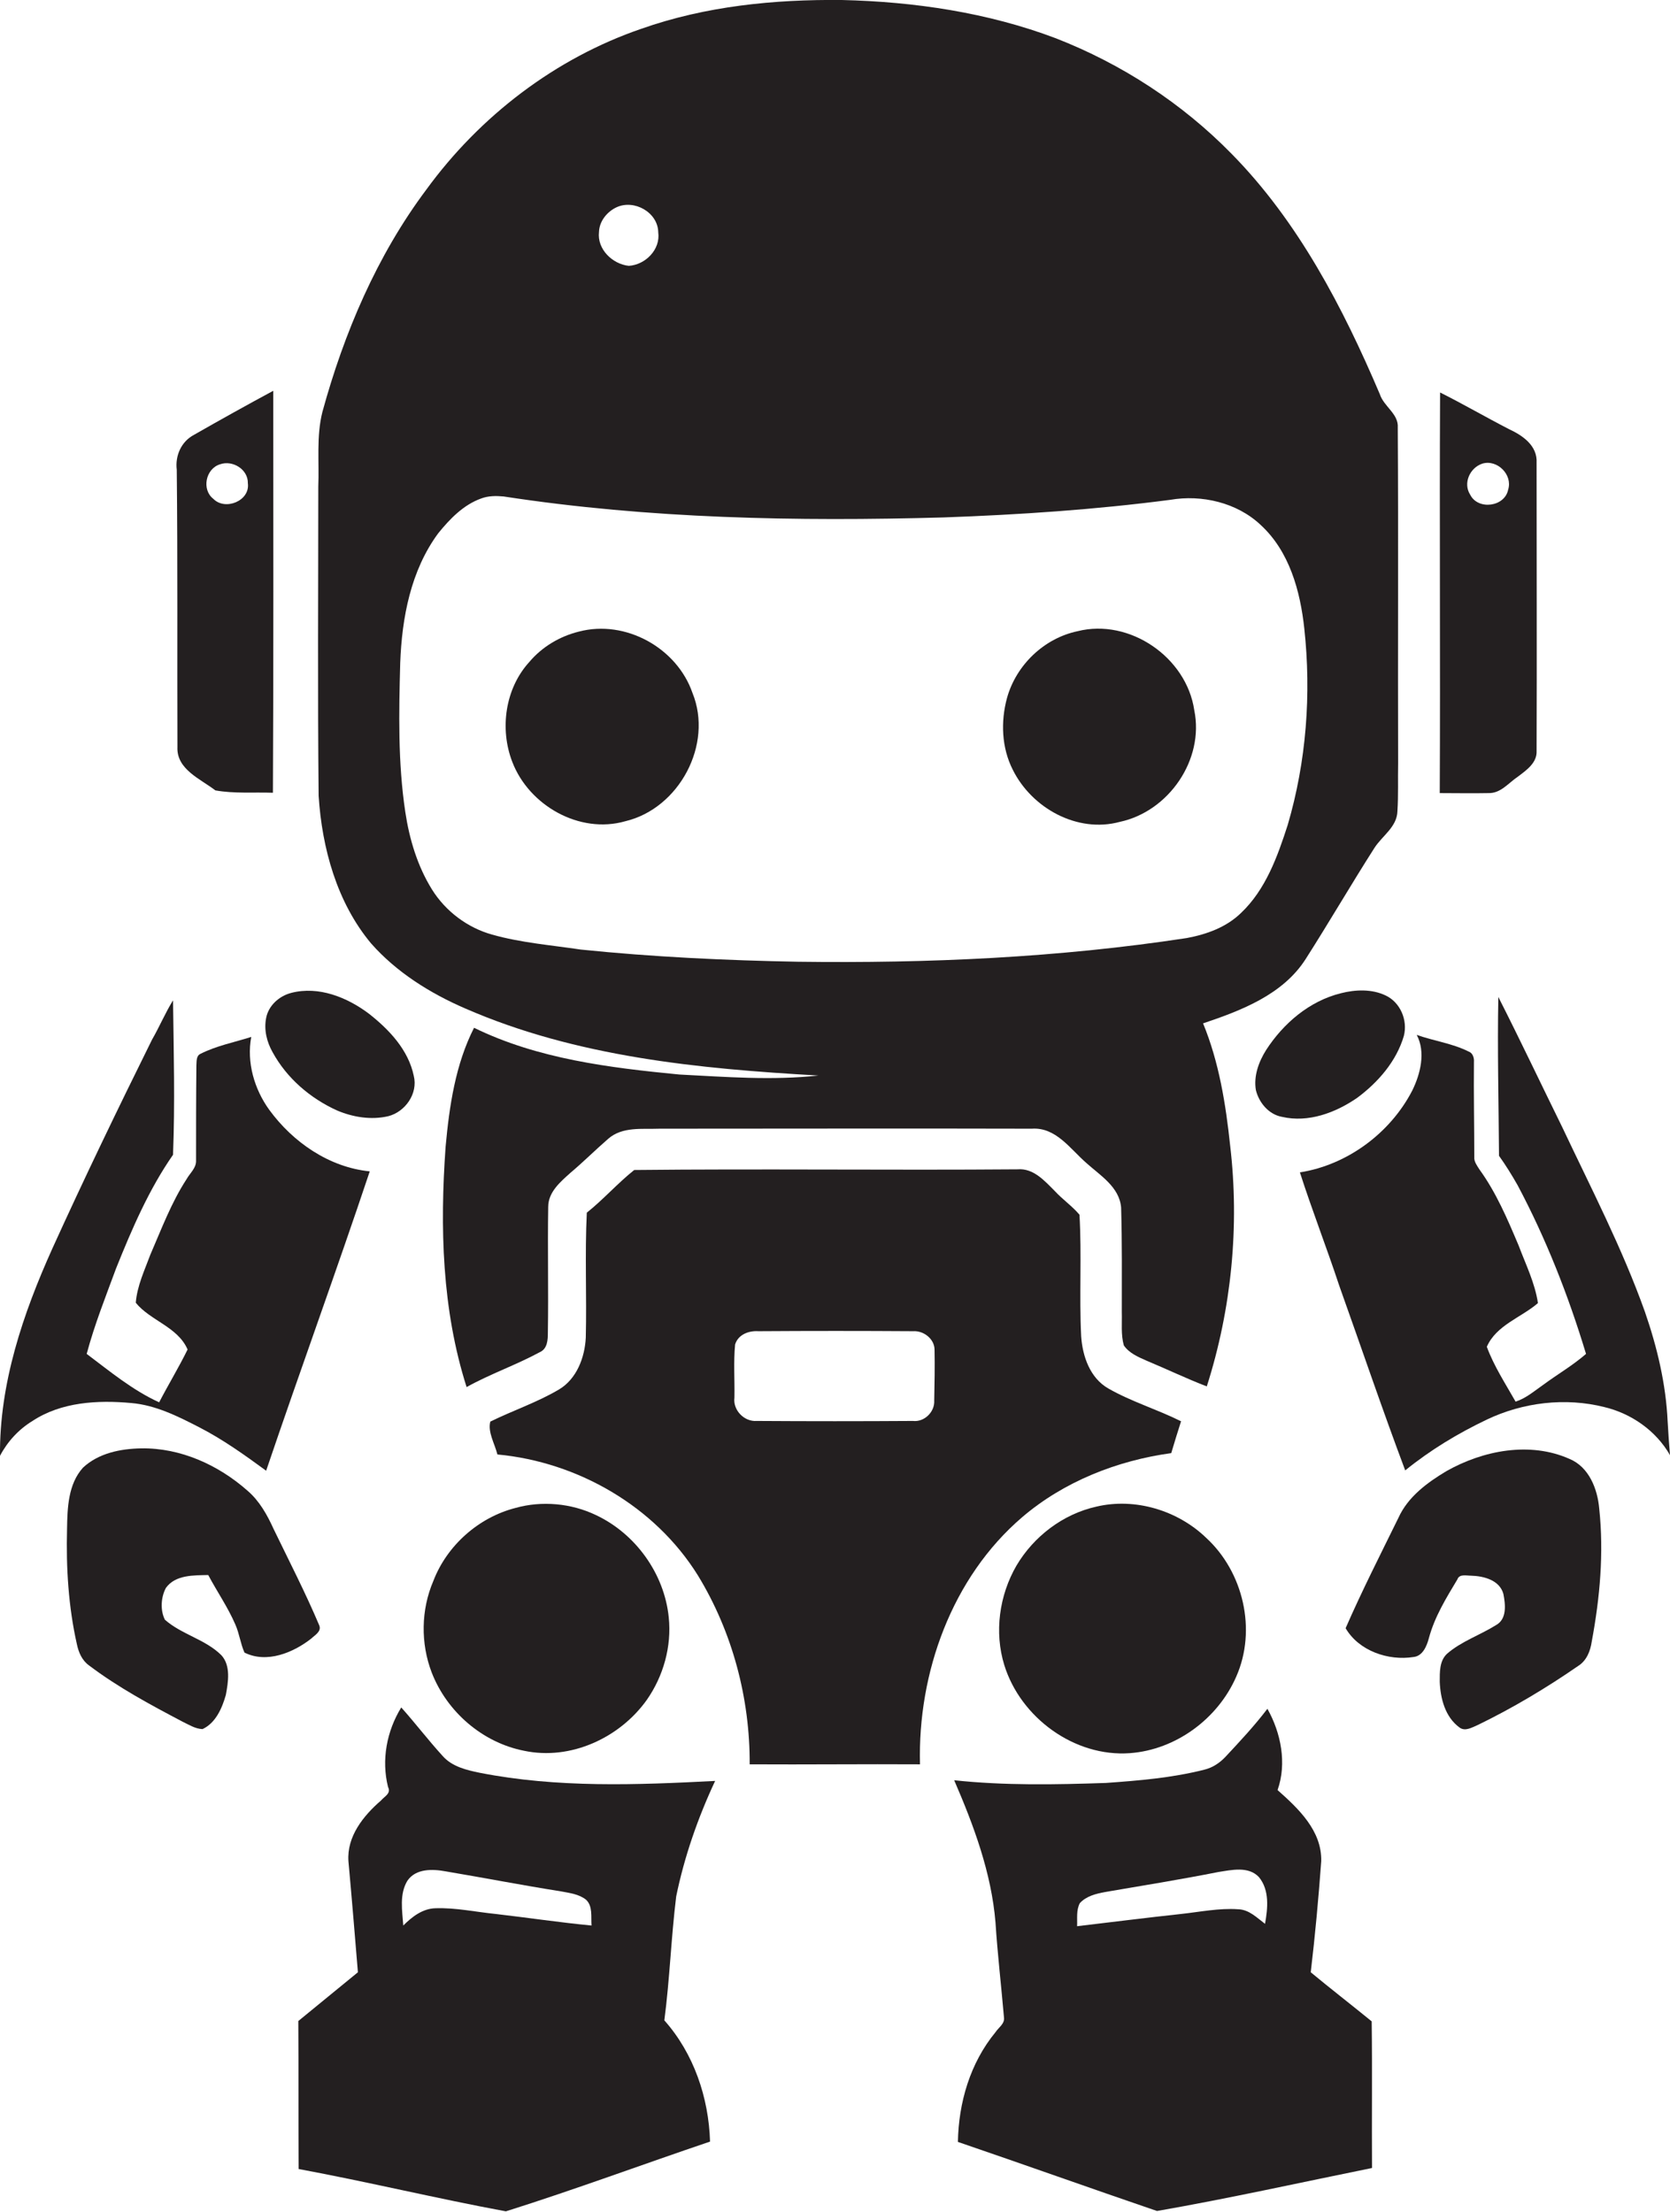
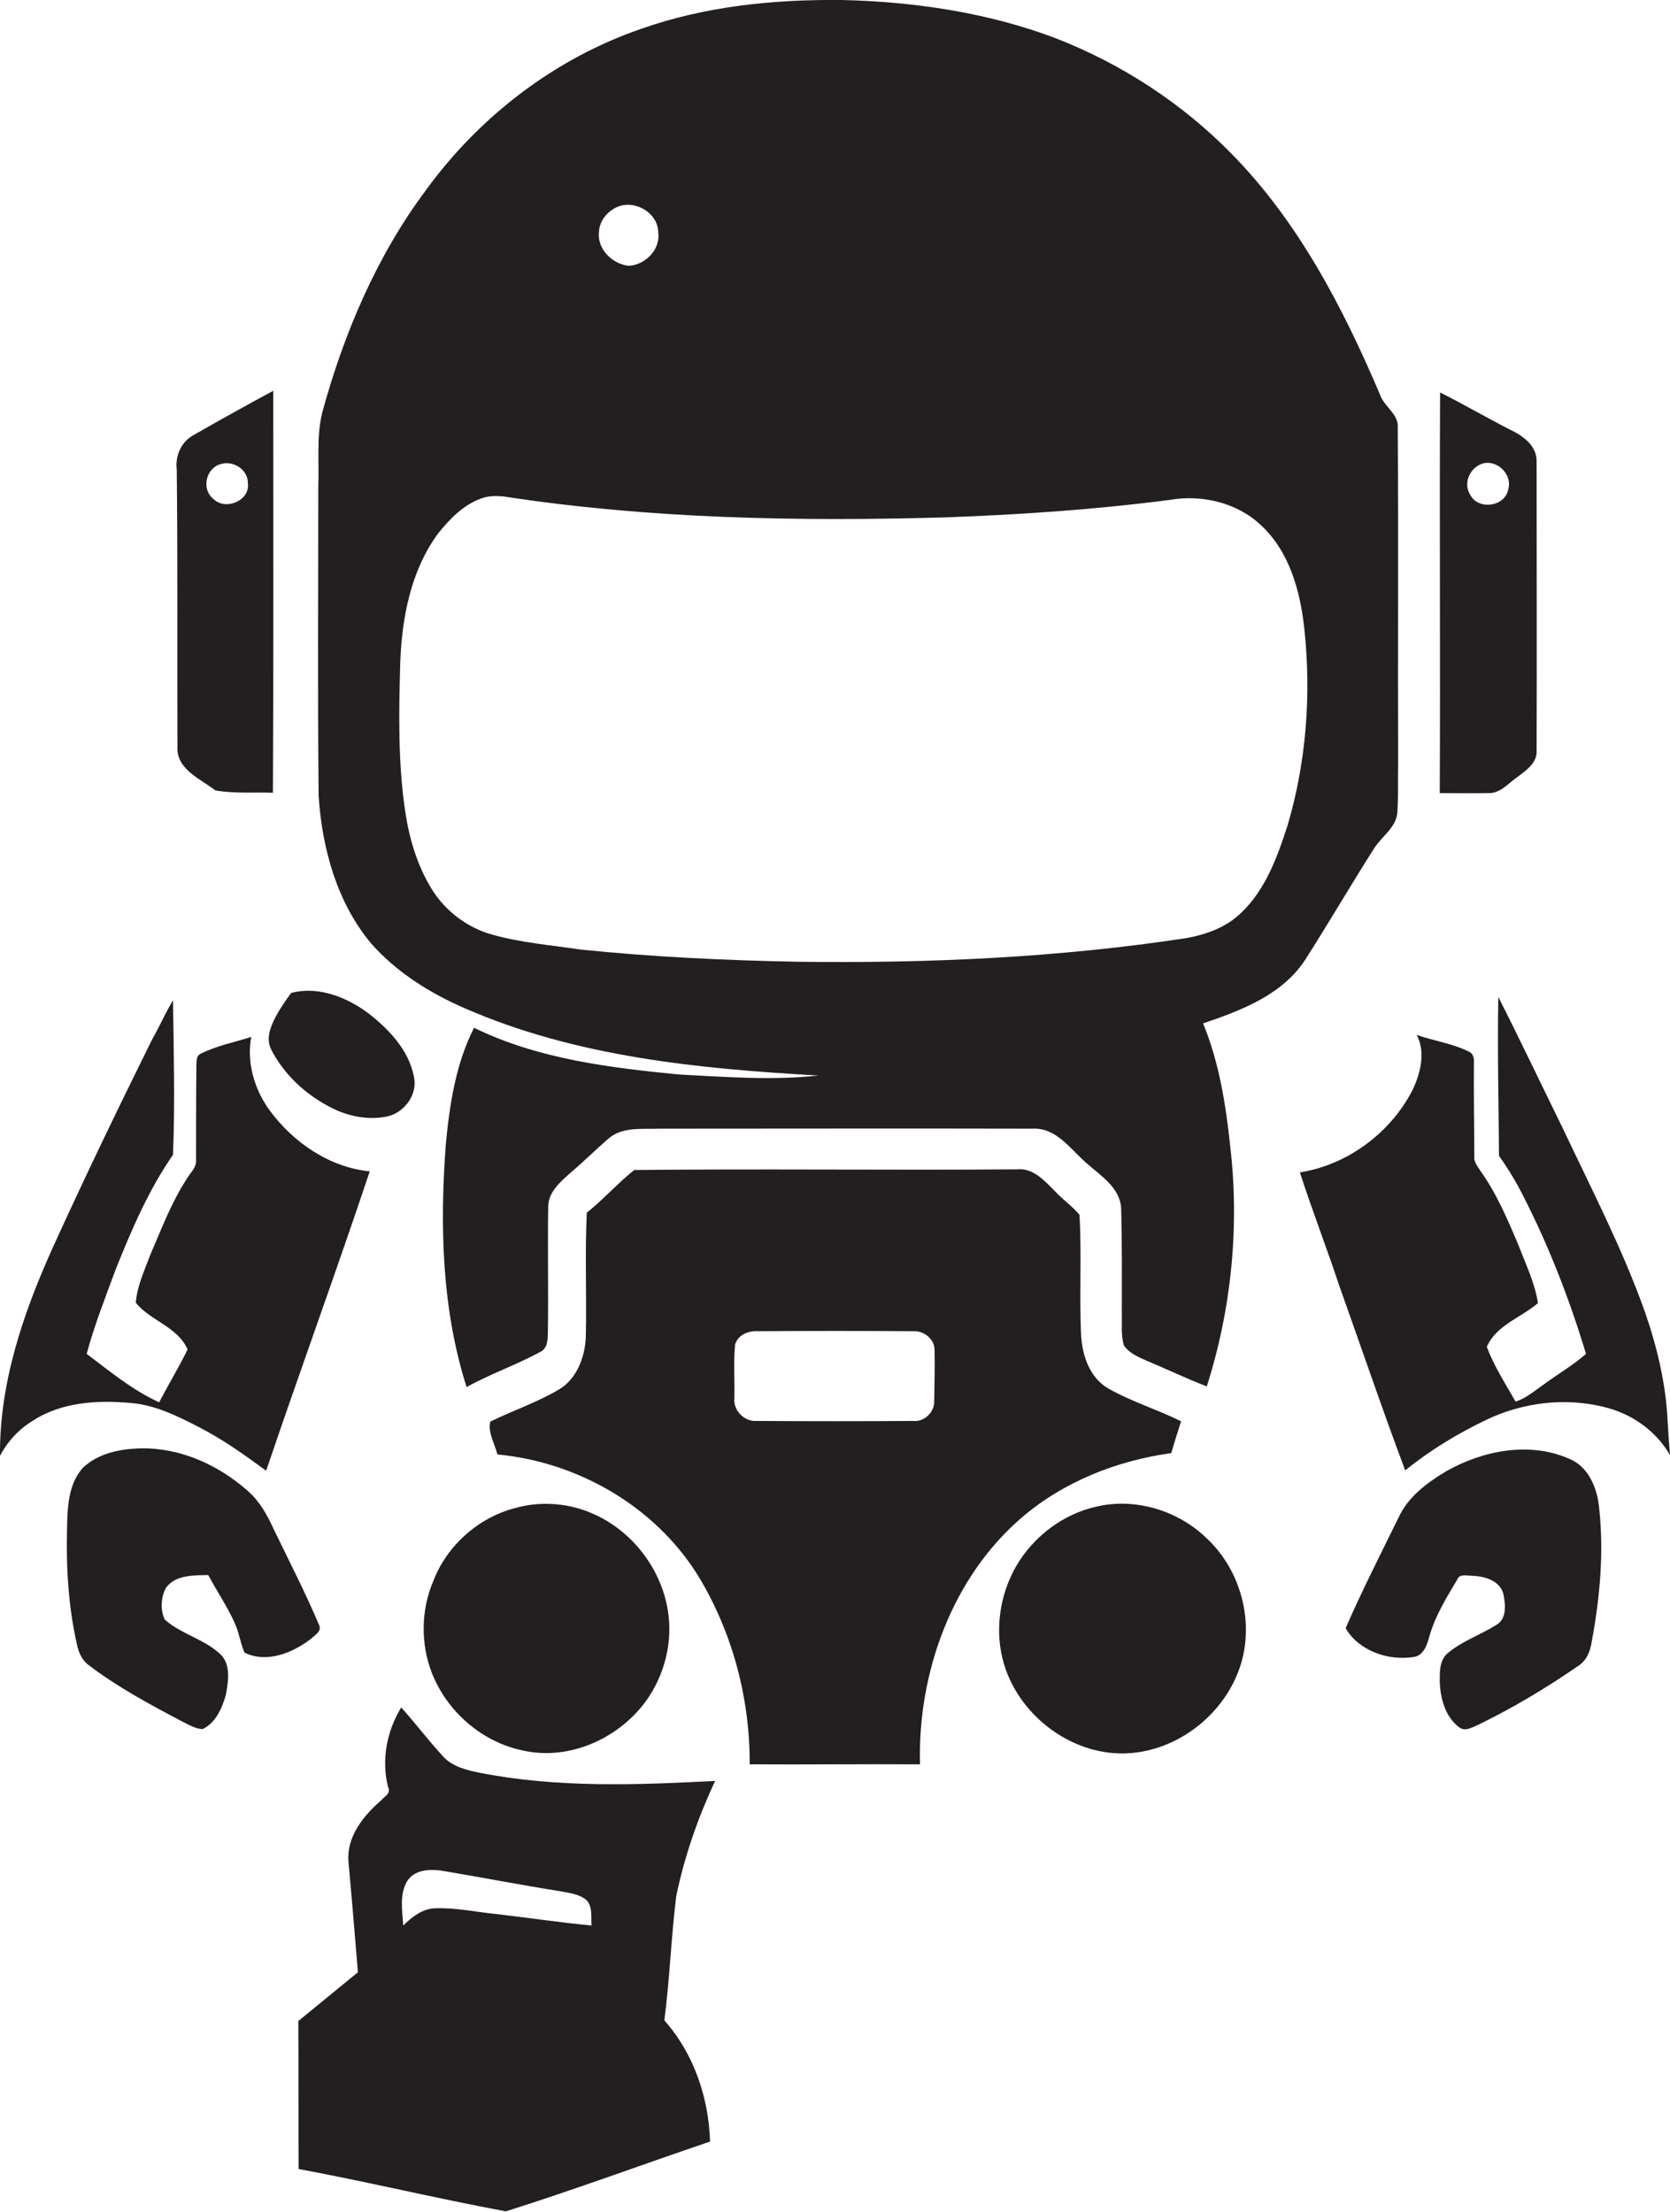
<svg xmlns="http://www.w3.org/2000/svg" version="1.1" id="Layer_1" x="0px" y="0px" viewBox="0 0 493.2 653.1" enable-background="new 0 0 493.2 653.1" xml:space="preserve">
  <g>
    <path fill="#231F20" d="M94.1,235c1,15.5,5.4,31.5,15.5,43.6c7.5,8.5,17.4,14.7,27.8,19.2c32.8,14.3,68.9,17.8,104.3,19.8   c-13.7,1.5-27.5,0.4-41.1-0.3c-20.6-2-41.8-4.6-60.6-13.8c-5.5,10.8-7.3,23.1-8.4,35.1c-1.7,23.8-1.1,48.1,6.2,71   c7-3.9,14.6-6.5,21.6-10.3c2.3-1,2.4-3.7,2.4-5.8c0.2-12.4-0.1-24.7,0.1-37.1c0-4.4,3.6-7.4,6.6-10.1c3.8-3.2,7.3-6.7,11.1-10   c4.2-3.7,10.1-2.8,15.2-3c36.6,0,73.3-0.1,109.9,0c7.1-0.5,11.3,5.9,16.1,10.1c4.1,3.7,9.8,7.1,10.3,13.2   c0.3,10.3,0.2,20.6,0.2,30.9c0.1,3.3-0.3,6.6,0.6,9.8c1.6,2.3,4.2,3.4,6.7,4.5c6,2.5,11.8,5.3,17.8,7.6c7.3-22.9,9.7-47.3,6.9-71.1   c-1.3-12.3-3.3-24.7-8-36.1c11.3-3.8,23.6-8.5,30.3-19c6.9-10.8,13.4-22,20.3-32.8c2.3-3.6,6.7-6.2,6.8-10.9   c0.3-4.7,0.1-9.4,0.2-14.1c-0.1-33,0.1-66.1-0.1-99.1c0.3-4.1-4.1-6.2-5.3-9.9c-10.9-25.6-24.1-51-43.8-71   c-14.6-14.9-32.4-26.5-51.9-34.1C291.7,3.7,270.1,0.5,248.6,0c-20-0.2-40.2,1.8-59.2,8.5C164,17.2,141.7,34.3,125.9,56   c-14.6,19.5-24.3,42.3-30.7,65.7c-1.8,7.2-0.9,14.7-1.2,22C94,174.1,93.8,204.6,94.1,235z M176.9,68.5c0.1-3.2,2.4-6,5.2-7.3   c5.2-2.4,12.2,1.5,12.3,7.4c0.7,5.1-3.8,9.6-8.7,9.9C180.9,78,176.3,73.6,176.9,68.5z M118.2,195.7c0.5-13.3,3.1-27.2,11.2-38.2   c3.4-4.2,7.4-8.4,12.7-10.3c2.1-0.8,4.4-0.8,6.6-0.6c43,6.6,86.6,7.4,129.9,6.2c22.4-0.8,44.8-2.3,67-5.2   c9.3-1.6,19.7,0.8,26.7,7.4c8.5,7.8,11.7,19.5,12.9,30.6c2.1,19.4,0.6,39.3-4.9,58c-3,9.3-6.5,19.1-13.8,26   c-4.3,4.2-10.1,6.3-16,7.4c-38,5.8-76.5,7.5-114.8,7c-21.4-0.4-42.8-1.4-64.2-3.6c-8.7-1.3-17.6-2-26.1-4.4   c-7.3-2-13.8-6.9-17.8-13.3c-4.3-6.9-6.7-14.9-7.9-22.9C117.5,225.2,117.8,210.4,118.2,195.7z" />
    <path fill="#231F20" d="M52.4,220.6c-0.3,6.6,6.8,9.4,11.2,12.8c5.6,1,11.4,0.5,17,0.7c0.2-39.6,0.1-79.1,0.1-118.7   c-7.8,4.2-15.7,8.6-23.4,13c-3.8,2-5.6,6.2-5.1,10.3C52.5,166,52.3,193.3,52.4,220.6z M65,137.1c3.7-1.3,8.3,1.5,8.2,5.6   c0.7,5.2-6.7,8.2-10.2,4.6C59.5,144.6,60.7,138.4,65,137.1z" />
    <path fill="#231F20" d="M439.6,234.2c3.6,0.1,5.9-3,8.6-4.8c2.5-1.9,5.8-4.1,5.6-7.7c0.1-28.3,0-56.7,0-85c0.3-5.1-4.1-8.1-8.2-10   c-6.8-3.5-13.5-7.4-20.3-10.8c-0.2,39.4,0.1,78.9-0.1,118.3C430,234.2,434.8,234.3,439.6,234.2z M437.8,136.9   c4.4-1.3,9,3.3,7.6,7.7c-1,5.1-8.9,6.1-11.2,1.5C432,142.7,434.1,138.1,437.8,136.9z" />
-     <path fill="#231F20" d="M184.7,242.5c15.9-3.8,26-22.7,19.8-37.9c-4.6-13.3-19.8-21.7-33.5-18.1c-5.7,1.4-10.9,4.5-14.7,9   c-7.1,7.8-8.8,19.7-5,29.5C156.2,237.8,171.1,246.4,184.7,242.5z" />
-     <path fill="#231F20" d="M330.7,242.7c14.5-3.1,25-18.4,22-33c-2.3-15.6-19.1-27.2-34.5-23.3c-9.9,2.1-18.1,10-20.8,19.7   c-1.9,7-1.6,14.7,1.7,21.2C304.7,238.6,318.1,246.1,330.7,242.7z" />
-     <path fill="#231F20" d="M80.5,310.7c4.2,7.7,11.1,13.6,19,17.2c4.7,2,10.1,2.9,15.2,1.7c5-1.3,8.8-6.7,7.5-11.9   c-1.6-7.7-7.3-13.7-13.3-18.4c-6.4-4.8-14.8-8.2-22.9-6.1c-3.5,0.9-6.7,3.7-7.4,7.4C77.9,304.1,78.8,307.7,80.5,310.7z" />
-     <path fill="#231F20" d="M409.3,294c-4.1-2-9-1.8-13.3-0.7c-9.3,2.3-17,8.9-22.1,16.8c-2.2,3.5-3.7,7.7-3,11.8   c0.9,3.7,3.8,7.2,7.7,7.9c7.8,1.8,15.8-1.2,22.2-5.6c6.2-4.6,11.6-10.8,13.8-18.3C415.8,301.2,413.5,296,409.3,294z" />
+     <path fill="#231F20" d="M80.5,310.7c4.2,7.7,11.1,13.6,19,17.2c4.7,2,10.1,2.9,15.2,1.7c5-1.3,8.8-6.7,7.5-11.9   c-1.6-7.7-7.3-13.7-13.3-18.4c-6.4-4.8-14.8-8.2-22.9-6.1C77.9,304.1,78.8,307.7,80.5,310.7z" />
    <path fill="#231F20" d="M492.5,419.7c-0.5-11-3.1-21.9-6.7-32.3c-6.7-18.8-15.9-36.5-24.4-54.5c-6.3-12.8-12.4-25.7-18.9-38.5   c-0.3,15.6,0.1,31.3,0.2,46.9c2,2.8,3.8,5.7,5.5,8.7c8.4,15.8,15,32.6,20.2,49.8c-3.9,3.4-8.4,6-12.6,9.1c-2.6,1.8-5.1,4-8.2,5   c-3-5.3-6.4-10.5-8.5-16.2c2.8-6.4,10.1-8.6,15.1-12.9c-0.9-6-3.6-11.4-5.7-17c-3.3-7.8-6.6-15.6-11.6-22.5   c-0.7-1.1-1.6-2.3-1.5-3.6c0-9.4-0.2-18.7-0.1-28.1c0.1-1.3-0.4-2.7-1.6-3.1c-4.8-2.4-10.2-3.1-15.3-4.9c2.7,5.1,1.1,11.5-1.3,16.4   c-6.5,12.6-19.2,22-33.2,24.2c3.6,11.2,7.9,22.2,11.6,33.4c6.5,18.2,12.7,36.5,19.5,54.6c7.4-6,15.5-10.9,24.1-15   c10.7-5.1,23.2-6.6,34.7-3.7c8,1.9,15.3,7,19.4,14.2C492.9,426.3,492.7,423,492.5,419.7z" />
    <path fill="#231F20" d="M38.7,414.3c7.2,0.6,13.8,3.9,20.2,7.2c7,3.6,13.4,8.2,19.7,12.8c10-29.5,20.7-58.8,30.6-88.4   c-12-1.2-22.7-8.6-29.7-18.2c-4.4-6.1-6.7-14-5.3-21.5c-5,1.6-10.3,2.6-15,5c-1.3,0.6-1.1,2.2-1.2,3.4c-0.1,9.4-0.1,18.7-0.1,28.1   c0.1,2.2-1.8,3.7-2.8,5.5c-4.5,6.9-7.4,14.7-10.7,22.3c-1.7,4.6-3.9,9.2-4.3,14.2c4.3,5.3,12.4,7.1,15.3,13.8   c-2.6,5.3-5.7,10.4-8.4,15.6c-7.9-3.6-14.6-9.2-21.4-14.3c2.3-8.6,5.6-16.9,8.7-25.3C39,362.8,44,351.2,51.1,341   c0.6-15.2,0.2-30.4,0-45.6c-2.3,3.7-4,7.8-6.2,11.6c-10.1,20.4-20,40.9-29.4,61.6C6.8,387.9-0.2,408.5,0,429.9   c2.2-4.2,5.5-7.8,9.6-10.3C18.1,414,28.8,413.4,38.7,414.3z" />
    <path fill="#231F20" d="M301.9,448c12.3-10.5,28-16.7,44-18.9c0.9-3.1,1.9-6.2,2.9-9.4c-7-3.5-14.7-5.8-21.5-9.7   c-5.4-3.1-7.6-9.5-8-15.4c-0.6-12,0.2-24-0.5-35.9c-2.2-2.6-5-4.5-7.3-7c-3-3-6.3-6.8-11-6.4c-37.7,0.3-75.5-0.2-113.2,0.2   c-4.9,3.9-9.1,8.7-14,12.6c-0.6,12.3,0,24.6-0.3,36.9c-0.3,5.9-2.7,12.2-7.9,15.3c-6.4,3.8-13.6,6.2-20.3,9.5   c-0.8,3.1,1.3,6.5,2.1,9.7c23.7,2.2,46.5,15.3,59.2,35.7c10.2,16.7,15.4,36.3,15.3,55.8c16.8,0.1,33.5-0.1,50.3,0   C271,494,281.1,465.8,301.9,448z M269.6,419.6c-15.4,0.1-30.7,0.1-46.1,0c-3.7,0.3-7.1-3.2-6.6-6.9c0.1-5.2-0.3-10.5,0.2-15.7   c0.9-2.9,4-4.1,6.9-3.9c15.2-0.1,30.5-0.1,45.7,0c3.1-0.2,6.3,2.3,6.3,5.5c0.1,5,0,10-0.1,15C276.1,416.9,273,420,269.6,419.6z" />
    <path fill="#231F20" d="M94.3,480c-4.1-9.7-8.9-19-13.5-28.5c-1.9-4.2-4.2-8.3-7.7-11.3c-8.6-7.6-19.8-12.7-31.4-12.5   c-6.1,0.1-12.6,1.4-17.2,5.7c-4.4,4.9-4.6,11.9-4.7,18.1c-0.3,11.4,0.4,22.9,2.9,34c0.5,2.4,1.5,4.8,3.6,6.3   c8.6,6.5,18.1,11.6,27.6,16.6c1.9,0.9,3.7,2.1,5.9,2.2c3.9-1.8,5.8-6.2,6.9-10.1c0.7-3.8,1.5-8.6-1.3-11.7   c-4.7-4.7-11.7-6.1-16.7-10.5c-1.4-2.8-1.2-6.6,0.3-9.4c2.8-3.9,8.2-3.7,12.5-3.8c2.6,4.9,5.8,9.5,8,14.6c1.2,2.7,1.5,5.6,2.7,8.3   c6.6,3.3,14.5,0,19.8-4.2C92.9,482.9,95,481.8,94.3,480z" />
    <path fill="#231F20" d="M463.5,430.8c-11.7-5.2-25.5-2.5-36.3,3.6c-5.7,3.4-11.4,7.6-14.2,13.8c-5.3,10.8-10.8,21.6-15.6,32.6   c3.9,6.7,12.6,9.7,20.1,8.5c2.7-0.3,3.9-3.3,4.5-5.6c1.7-6.3,5.1-11.8,8.4-17.3c0.6-1.7,2.7-1.1,4.1-1.1c3.7,0.1,8.4,1.3,9.5,5.4   c0.6,3.1,1.1,7.4-2.2,9.2c-4.8,3-10.3,4.8-14.5,8.5c-2.2,2.1-2.1,5.4-2.1,8.2c0.2,5,1.6,10.4,5.8,13.5c1.7,1.3,3.7,0,5.4-0.7   c10.3-5,20.2-10.9,29.6-17.4c2.6-1.6,3.7-4.5,4.1-7.3c2.4-12.9,3.6-26.1,2.2-39.2C471.8,439.7,469.3,433.2,463.5,430.8z" />
    <path fill="#231F20" d="M127.5,493.9c4.5,11.6,15,20.7,27.3,23.1c13.7,2.9,28.2-3.8,36.2-15c4.9-7,7.4-15.8,6.5-24.4   c-1.3-12.9-9.8-24.7-21.5-30.2c-7.3-3.5-16-4.3-23.8-2.1c-10.9,2.8-20.2,11.1-24.2,21.5C124.3,475.4,124.2,485.3,127.5,493.9z" />
    <path fill="#231F20" d="M356.2,454.1c-8.4-8.1-21-11.9-32.4-9.2c-9.9,2.2-18.5,8.8-23.6,17.4c-5.1,8.8-6.6,19.7-3.6,29.4   c4.8,15.5,20.7,27.2,37.1,26c13.6-1,26-10.2,31.4-22.6C371.2,481.3,367.2,464.2,356.2,454.1z" />
    <path fill="#231F20" d="M211.2,525.9c-23.1,1.2-46.6,2.1-69.5-2.4c-3.9-0.8-8.2-1.8-11-5c-4.2-4.6-8-9.6-12.2-14.3   c-4.3,7-5.9,15.5-3.9,23.5c1,1.9-1.1,2.8-2.1,4c-5.2,4.5-10.1,10.6-9.6,17.9c1,10.9,1.9,21.9,2.8,32.8c-5.9,4.8-11.7,9.6-17.6,14.4   c0.1,14.6,0,29.2,0.1,43.7c20.5,3.8,40.7,8.7,61.2,12.5c20.3-6.4,40.2-13.8,60.3-20.6c-0.4-13-4.8-26-13.5-35.8   c1.6-12.2,2-24.4,3.5-36.6C202.1,548.3,206.1,536.8,211.2,525.9z M146.5,565.2c-6-0.6-11.9-1.9-17.9-1.7c-3.8,0.1-6.9,2.5-9.5,5.1   c-0.3-4.4-1.2-9.2,1.2-13.2c2.5-3.7,7.5-3.5,11.3-2.8c11.3,1.9,22.6,4.1,34,5.9c2.6,0.5,5.4,0.8,7.5,2.5c2,1.9,1.4,5,1.6,7.6   C165.3,567.7,156,566.3,146.5,565.2z" />
-     <path fill="#231F20" d="M405.1,596.9c-6-4.9-12.1-9.6-18-14.5c1.3-10.9,2.3-21.9,3.1-32.8c0.2-9-6.7-15.5-12.9-21   c2.8-7.9,1-16.9-3-24c-3.8,5-8.1,9.6-12.4,14.2c-1.7,1.8-3.8,3.2-6.3,3.8c-9.5,2.4-19.2,3.2-29,3.9c-14.9,0.5-29.9,0.8-44.8-0.8   c5.8,13.4,11,27.4,12.2,42c0.6,9.3,1.7,18.7,2.5,28c0.3,1.9-1.6,3-2.5,4.4c-7.5,9.1-10.9,20.8-11.1,32.4   c19.6,6.7,39.2,13.7,58.8,20.4c21.2-3.7,42.3-8.4,63.5-12.7C405.1,625.9,405.3,611.4,405.1,596.9z M373.6,568.1   c-2.4-1.8-4.7-4.2-7.9-4.3c-5.7-0.4-11.4,0.8-17,1.4c-10.2,1.1-20.4,2.4-30.6,3.6c0.1-2.3-0.3-4.7,0.8-6.8c1.9-2.1,4.8-2.8,7.5-3.3   c11.1-1.9,22.3-3.7,33.4-5.9c3.9-0.6,8.9-1.8,12,1.5C375,558.2,374.4,563.6,373.6,568.1z" />
  </g>
</svg>